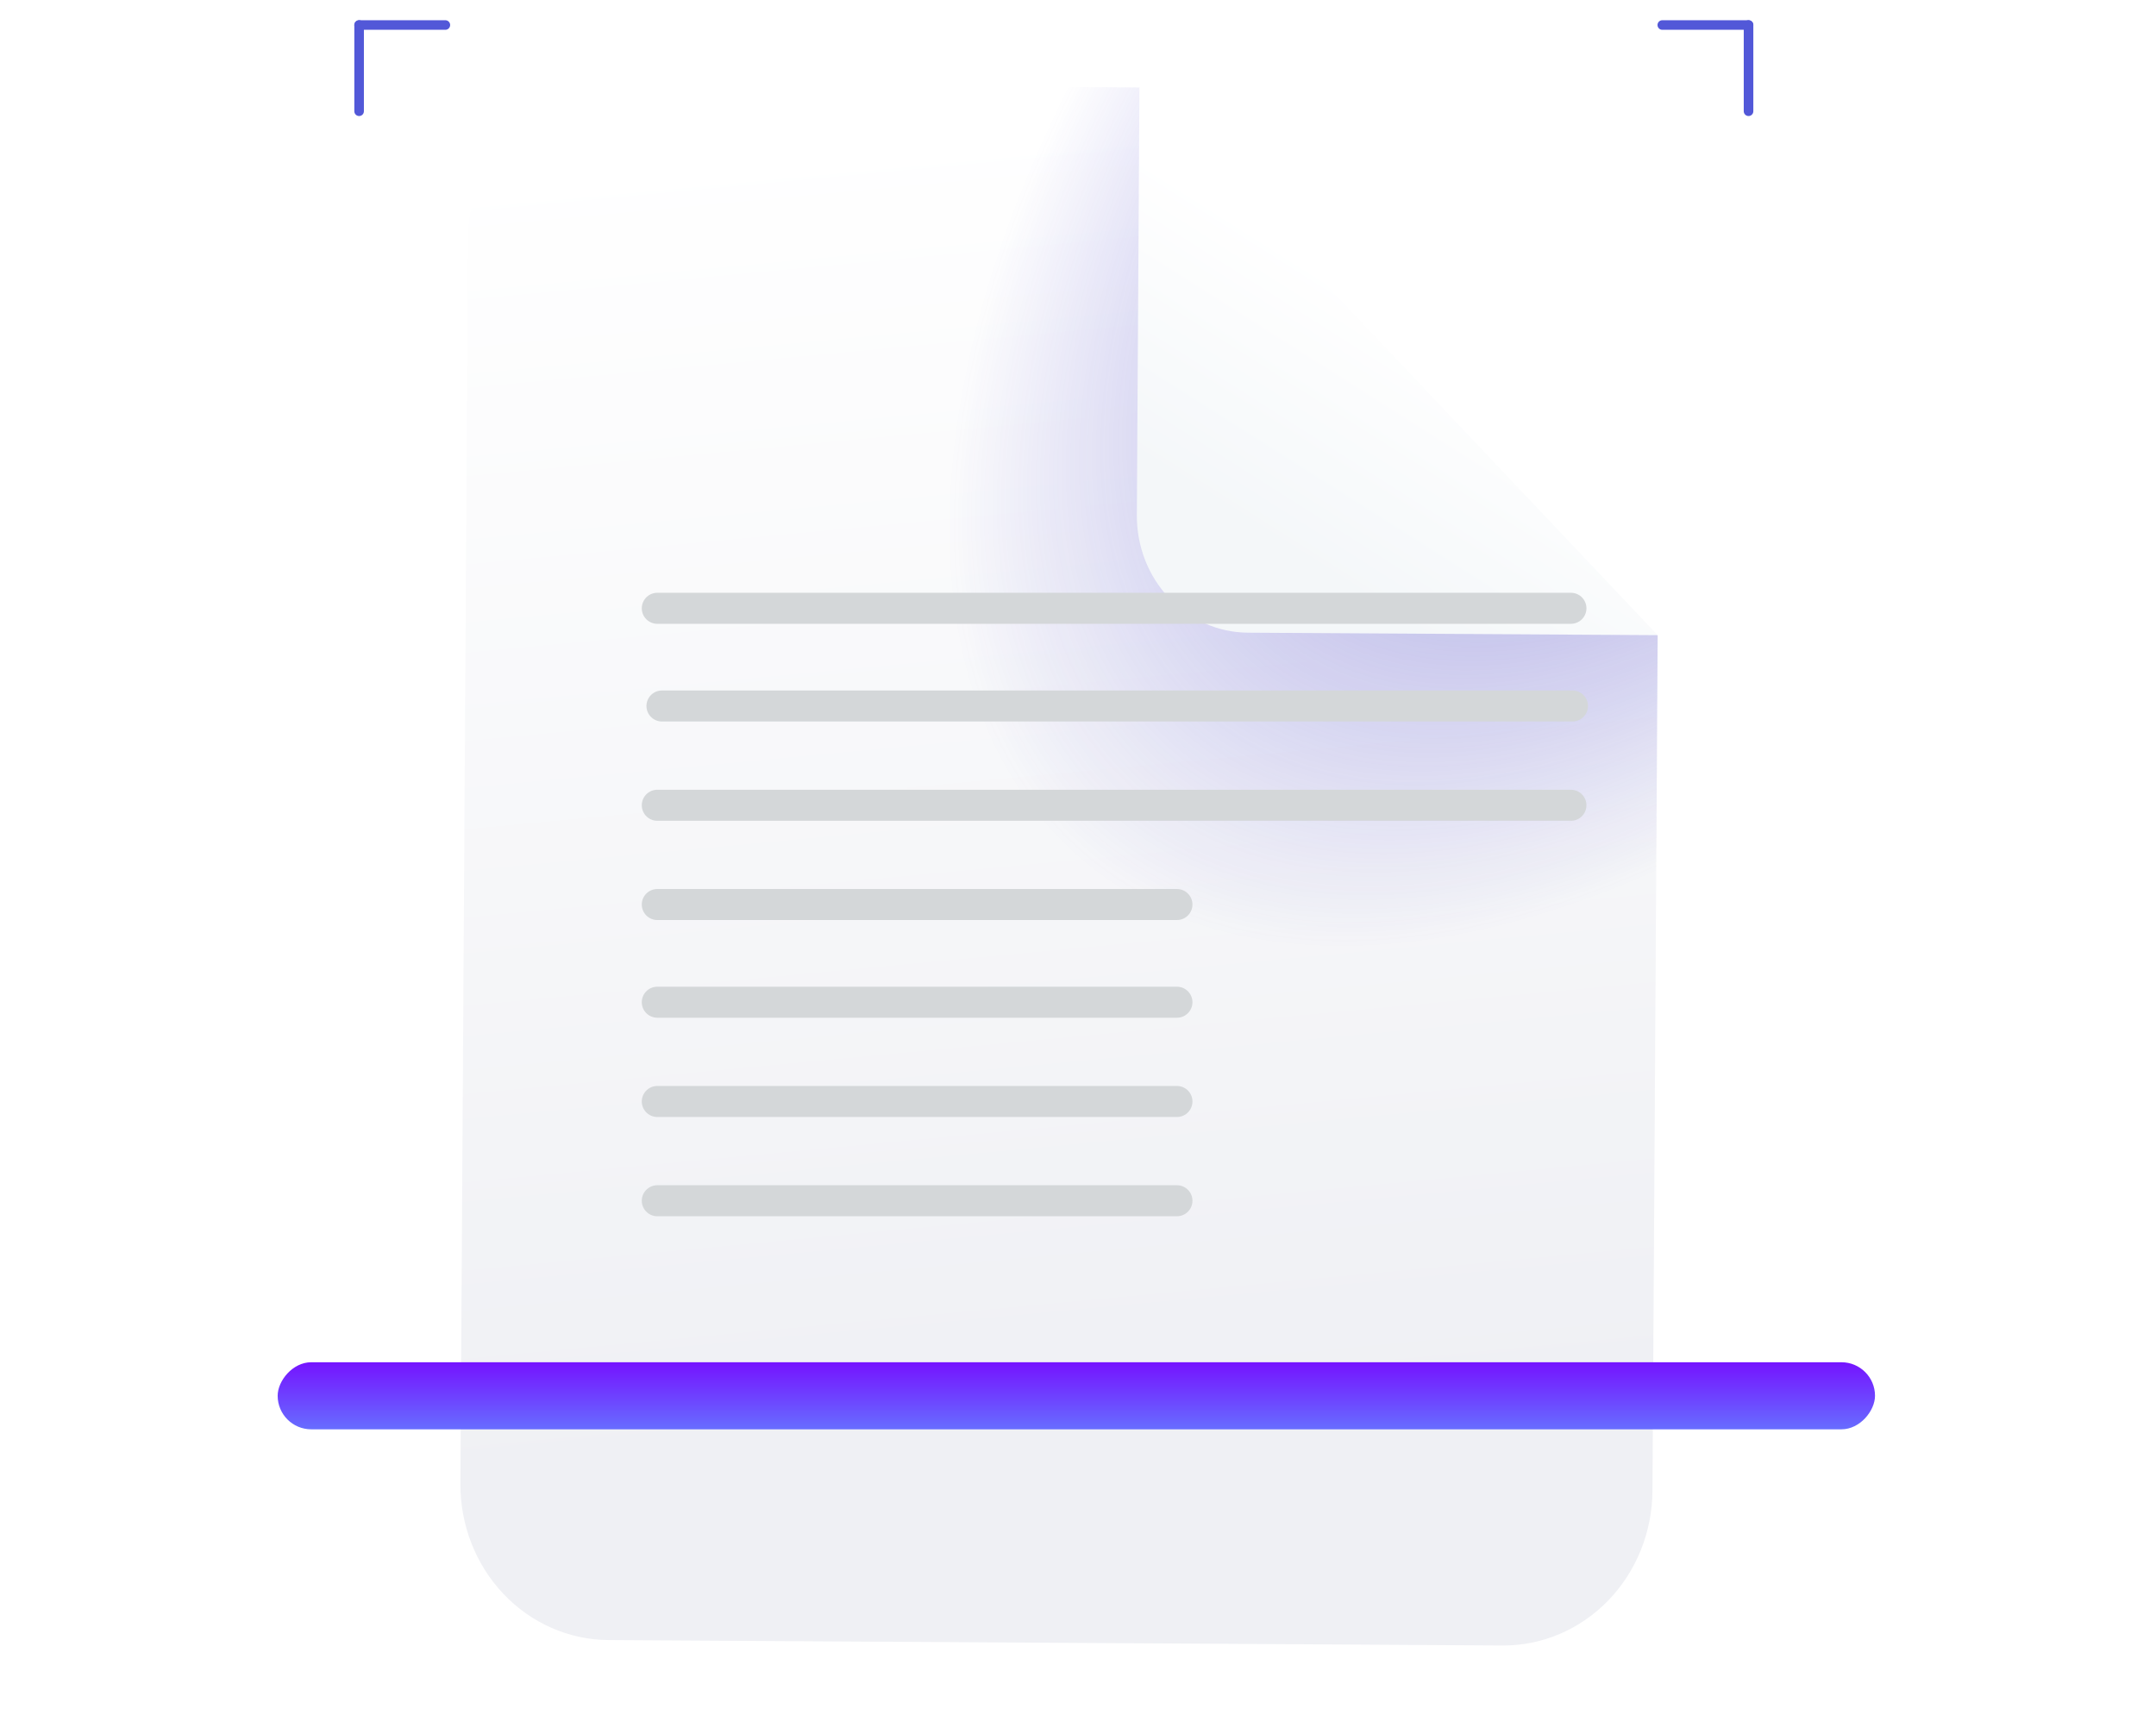
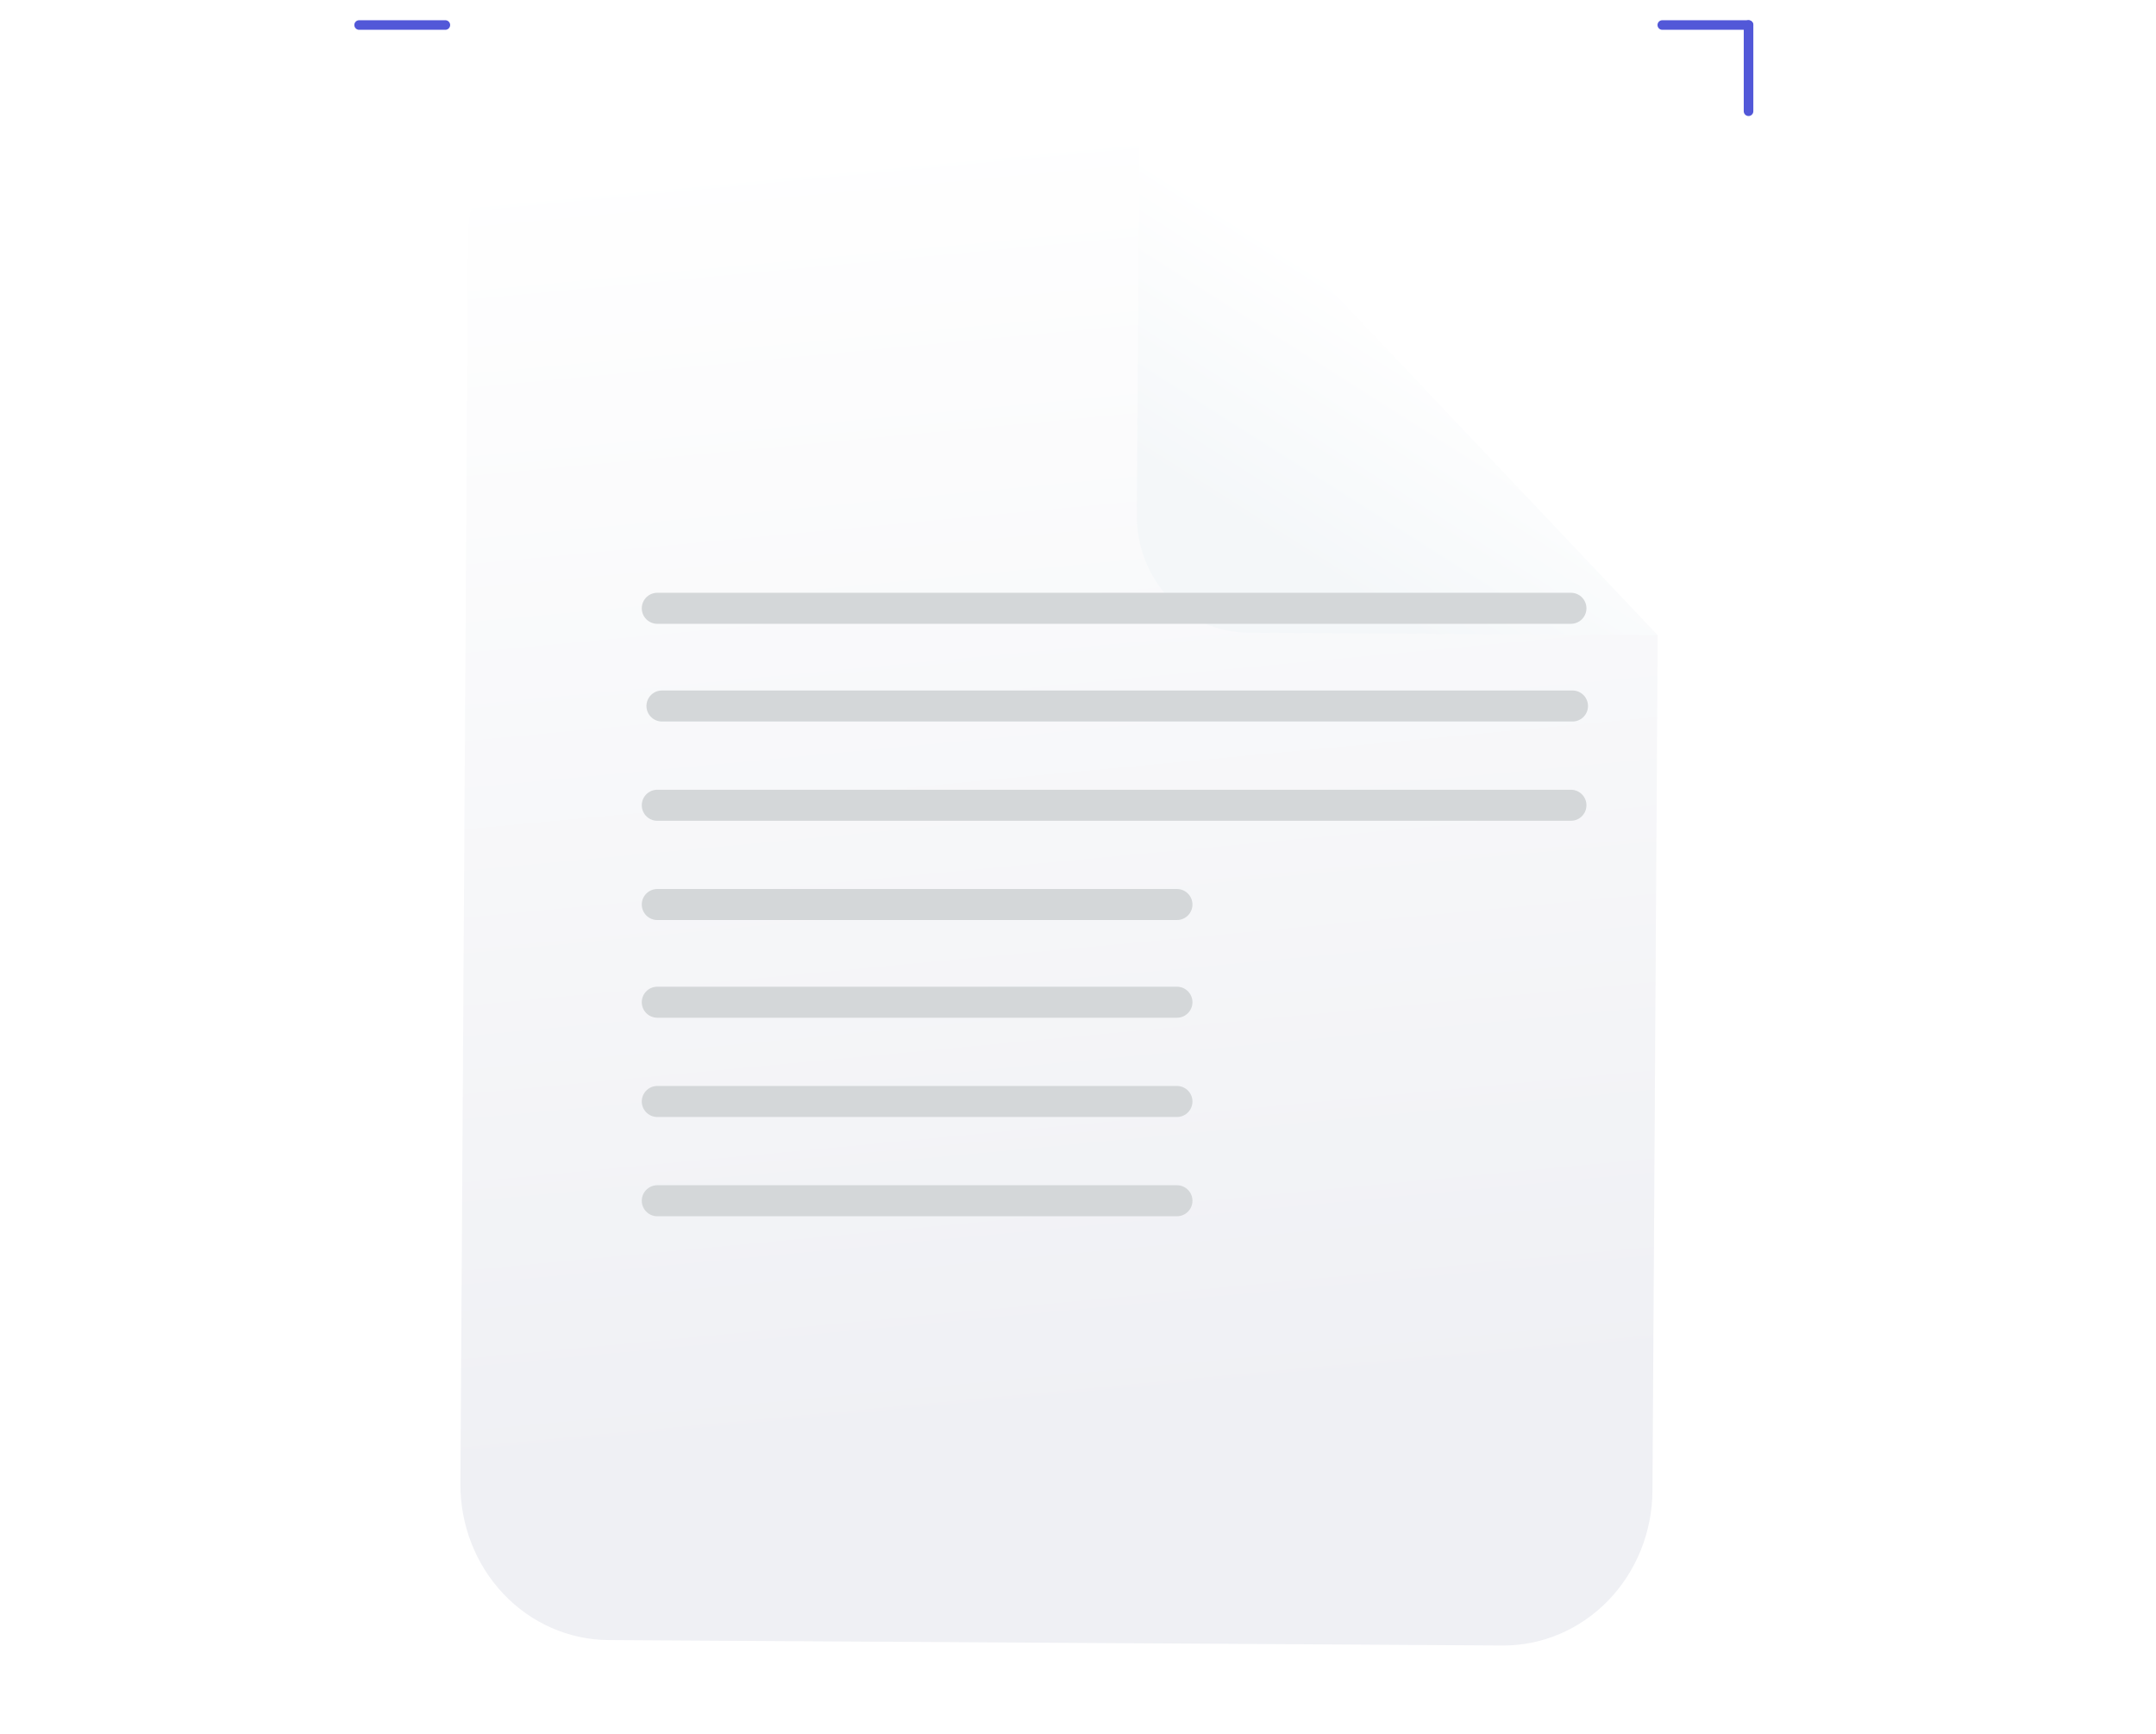
<svg xmlns="http://www.w3.org/2000/svg" width="225" height="181" viewBox="0 0 225 181" fill="none">
  <g filter="url(#filter0_d_9946_1789)">
    <path d="M69.071 163.185L162.373 163.753C166.497 163.778 170.463 162.091 173.397 159.063C176.332 156.036 177.996 151.916 178.022 147.609L178.565 58.297L139.788 41.822L124.484 1.131L70.058 0.8C65.934 0.775 61.968 2.462 59.033 5.49C56.099 8.517 54.435 12.638 54.409 16.944L53.619 146.852C53.593 151.159 55.206 155.299 58.104 158.362C61.002 161.425 64.947 163.16 69.071 163.185Z" fill="url(#paint0_linear_9946_1789)" />
-     <path d="M69.071 163.185L162.373 163.753C166.497 163.778 170.463 162.091 173.397 159.063C176.332 156.036 177.996 151.916 178.022 147.609L178.565 58.297L139.788 41.822L124.484 1.131L70.058 0.8C65.934 0.775 61.968 2.462 59.033 5.49C56.099 8.517 54.435 12.638 54.409 16.944L53.619 146.852C53.593 151.159 55.206 155.299 58.104 158.362C61.002 161.425 64.947 163.16 69.071 163.185Z" fill="url(#paint1_radial_9946_1789)" fill-opacity="0.5" />
-     <path d="M124.213 45.787L124.484 1.131L178.565 58.297L135.802 58.037C132.708 58.018 129.75 56.717 127.576 54.42C125.403 52.122 124.193 49.017 124.213 45.787Z" fill="url(#paint2_linear_9946_1789)" />
+     <path d="M124.213 45.787L124.484 1.131L178.565 58.297L135.802 58.037C132.708 58.018 129.75 56.717 127.576 54.42C125.403 52.122 124.193 49.017 124.213 45.787" fill="url(#paint2_linear_9946_1789)" />
  </g>
  <line x1="37.477" y1="2.611" x2="46.477" y2="2.611" stroke="#5258D8" stroke-linecap="round" />
-   <line x1="37.477" y1="2.611" x2="37.477" y2="11.611" stroke="#5258D8" stroke-linecap="round" />
  <line x1="0.5" y1="-0.5" x2="9.5" y2="-0.5" transform="matrix(-1 0 0 1 182.977 3.111)" stroke="#5258D8" stroke-linecap="round" />
  <line x1="0.5" y1="-0.5" x2="9.5" y2="-0.5" transform="matrix(0 1 1 0 182.977 2.111)" stroke="#5258D8" stroke-linecap="round" />
  <line x1="68.595" y1="63.492" x2="163.942" y2="63.492" stroke="#D4D7D9" stroke-width="3.238" stroke-linecap="round" stroke-linejoin="round" />
  <line x1="69.082" y1="73.69" x2="164.104" y2="73.69" stroke="#D4D7D9" stroke-width="3.238" stroke-linecap="round" stroke-linejoin="round" />
  <line x1="68.595" y1="84.051" x2="163.942" y2="84.051" stroke="#D4D7D9" stroke-width="3.238" stroke-linecap="round" stroke-linejoin="round" />
  <line x1="68.595" y1="94.411" x2="122.825" y2="94.411" stroke="#D4D7D9" stroke-width="3.238" stroke-linecap="round" stroke-linejoin="round" />
  <line x1="68.595" y1="104.609" x2="122.825" y2="104.609" stroke="#D4D7D9" stroke-width="3.238" stroke-linecap="round" stroke-linejoin="round" />
  <line x1="68.595" y1="114.969" x2="122.825" y2="114.969" stroke="#D4D7D9" stroke-width="3.238" stroke-linecap="round" stroke-linejoin="round" />
  <line x1="68.595" y1="125.33" x2="122.825" y2="125.33" stroke="#D4D7D9" stroke-width="3.238" stroke-linecap="round" stroke-linejoin="round" />
  <g filter="url(#filter1_ddddd_9946_1789)">
-     <rect width="166.698" height="7" rx="3.5" transform="matrix(1 0 0 -1 28.977 109.111)" fill="url(#paint3_linear_9946_1789)" />
-   </g>
+     </g>
  <defs>
    <filter id="filter0_d_9946_1789" x="39.248" y="4.86374e-05" width="142.545" height="180.553" filterUnits="userSpaceOnUse" color-interpolation-filters="sRGB">
      <feFlood flood-opacity="0" result="BackgroundImageFix" />
      <feColorMatrix in="SourceAlpha" type="matrix" values="0 0 0 0 0 0 0 0 0 0 0 0 0 0 0 0 0 0 127 0" result="hardAlpha" />
      <feOffset dx="-5.571" dy="8" />
      <feGaussianBlur stdDeviation="4.4" />
      <feComposite in2="hardAlpha" operator="out" />
      <feColorMatrix type="matrix" values="0 0 0 0 0.679 0 0 0 0 0.711 0 0 0 0 0.8 0 0 0 0.23 0" />
      <feBlend mode="normal" in2="BackgroundImageFix" result="effect1_dropShadow_9946_1789" />
      <feBlend mode="normal" in="SourceGraphic" in2="effect1_dropShadow_9946_1789" result="shape" />
    </filter>
    <filter id="filter1_ddddd_9946_1789" x="-0" y="97.227" width="224.651" height="64.954" filterUnits="userSpaceOnUse" color-interpolation-filters="sRGB">
      <feFlood flood-opacity="0" result="BackgroundImageFix" />
      <feColorMatrix in="SourceAlpha" type="matrix" values="0 0 0 0 0 0 0 0 0 0 0 0 0 0 0 0 0 0 127 0" result="hardAlpha" />
      <feOffset dy="0.828" />
      <feGaussianBlur stdDeviation="0.498" />
      <feColorMatrix type="matrix" values="0 0 0 0 0 0 0 0 0 0.133 0 0 0 0 1 0 0 0 0.083 0" />
      <feBlend mode="normal" in2="BackgroundImageFix" result="effect1_dropShadow_9946_1789" />
      <feColorMatrix in="SourceAlpha" type="matrix" values="0 0 0 0 0 0 0 0 0 0 0 0 0 0 0 0 0 0 127 0" result="hardAlpha" />
      <feOffset dy="2.093" />
      <feGaussianBlur stdDeviation="1.259" />
      <feColorMatrix type="matrix" values="0 0 0 0 0 0 0 0 0 0.067 0 0 0 0 1 0 0 0 0.138 0" />
      <feBlend mode="normal" in2="effect1_dropShadow_9946_1789" result="effect2_dropShadow_9946_1789" />
      <feColorMatrix in="SourceAlpha" type="matrix" values="0 0 0 0 0 0 0 0 0 0 0 0 0 0 0 0 0 0 127 0" result="hardAlpha" />
      <feOffset dy="4.269" />
      <feGaussianBlur stdDeviation="2.567" />
      <feColorMatrix type="matrix" values="0 0 0 0 0.167 0 0 0 0 0 0 0 0 0 1 0 0 0 0.181 0" />
      <feBlend mode="normal" in2="effect2_dropShadow_9946_1789" result="effect3_dropShadow_9946_1789" />
      <feColorMatrix in="SourceAlpha" type="matrix" values="0 0 0 0 0 0 0 0 0 0 0 0 0 0 0 0 0 0 127 0" result="hardAlpha" />
      <feOffset dy="8.794" />
      <feGaussianBlur stdDeviation="5.288" />
      <feColorMatrix type="matrix" values="0 0 0 0 0 0 0 0 0 0.55 0 0 0 0 1 0 0 0 0.218 0" />
      <feBlend mode="normal" in2="effect3_dropShadow_9946_1789" result="effect4_dropShadow_9946_1789" />
      <feColorMatrix in="SourceAlpha" type="matrix" values="0 0 0 0 0 0 0 0 0 0 0 0 0 0 0 0 0 0 127 0" result="hardAlpha" />
      <feOffset dy="24.093" />
      <feGaussianBlur stdDeviation="14.488" />
      <feColorMatrix type="matrix" values="0 0 0 0 0 0 0 0 0 0.183 0 0 0 0 1 0 0 0 0.25 0" />
      <feBlend mode="normal" in2="effect4_dropShadow_9946_1789" result="effect5_dropShadow_9946_1789" />
      <feBlend mode="normal" in="SourceGraphic" in2="effect5_dropShadow_9946_1789" result="shape" />
    </filter>
    <linearGradient id="paint0_linear_9946_1789" x1="141.59" y1="1.235" x2="154.498" y2="138.177" gradientUnits="userSpaceOnUse">
      <stop stop-color="white" />
      <stop offset="1" stop-color="#EFF0F4" />
    </linearGradient>
    <radialGradient id="paint1_radial_9946_1789" cx="0" cy="0" r="1" gradientTransform="matrix(-67.834 73.423 -41.493 -41.8 184.066 6.568)" gradientUnits="userSpaceOnUse">
      <stop offset="0.274" stop-color="#4A43CB" />
      <stop offset="1" stop-color="#4A43CB" stop-opacity="0" />
    </radialGradient>
    <linearGradient id="paint2_linear_9946_1789" x1="151.46" y1="24.98" x2="136.829" y2="48.014" gradientUnits="userSpaceOnUse">
      <stop stop-color="white" />
      <stop offset="1" stop-color="#F4F7F9" />
    </linearGradient>
    <linearGradient id="paint3_linear_9946_1789" x1="83.349" y1="0" x2="83.349" y2="7" gradientUnits="userSpaceOnUse">
      <stop stop-color="#676DFF" />
      <stop offset="1" stop-color="#7513FF" />
    </linearGradient>
  </defs>
</svg>